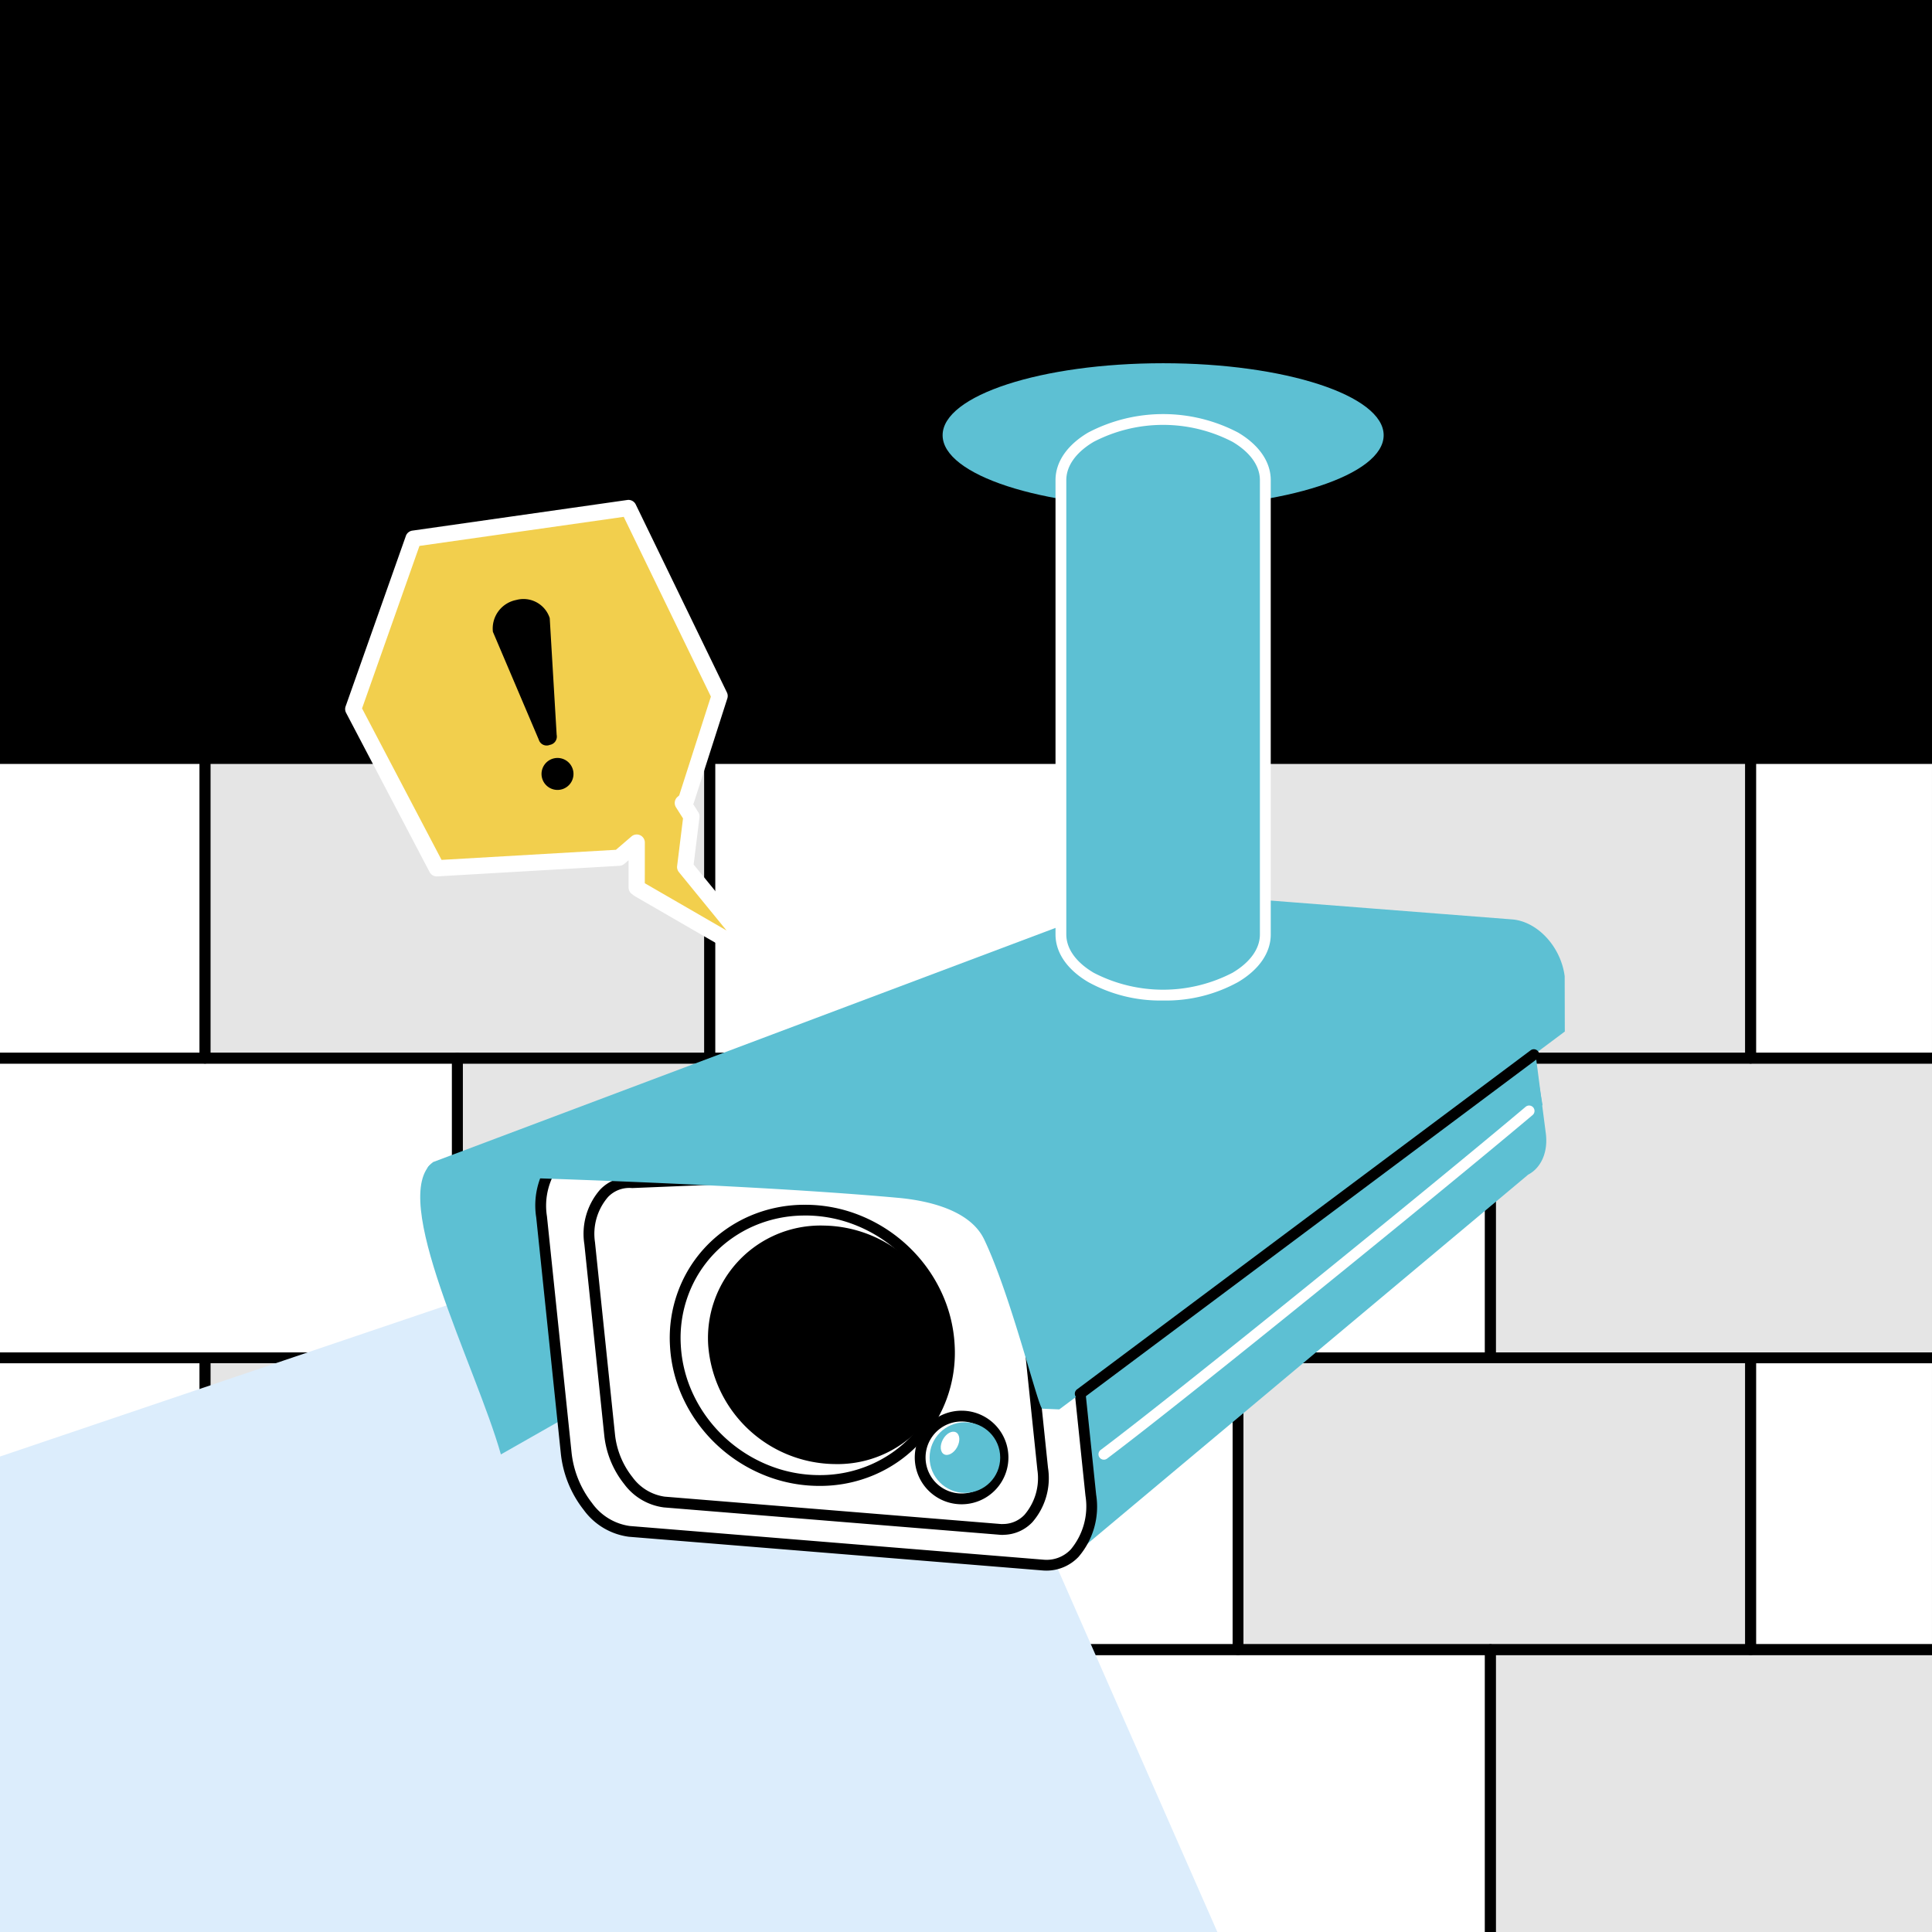
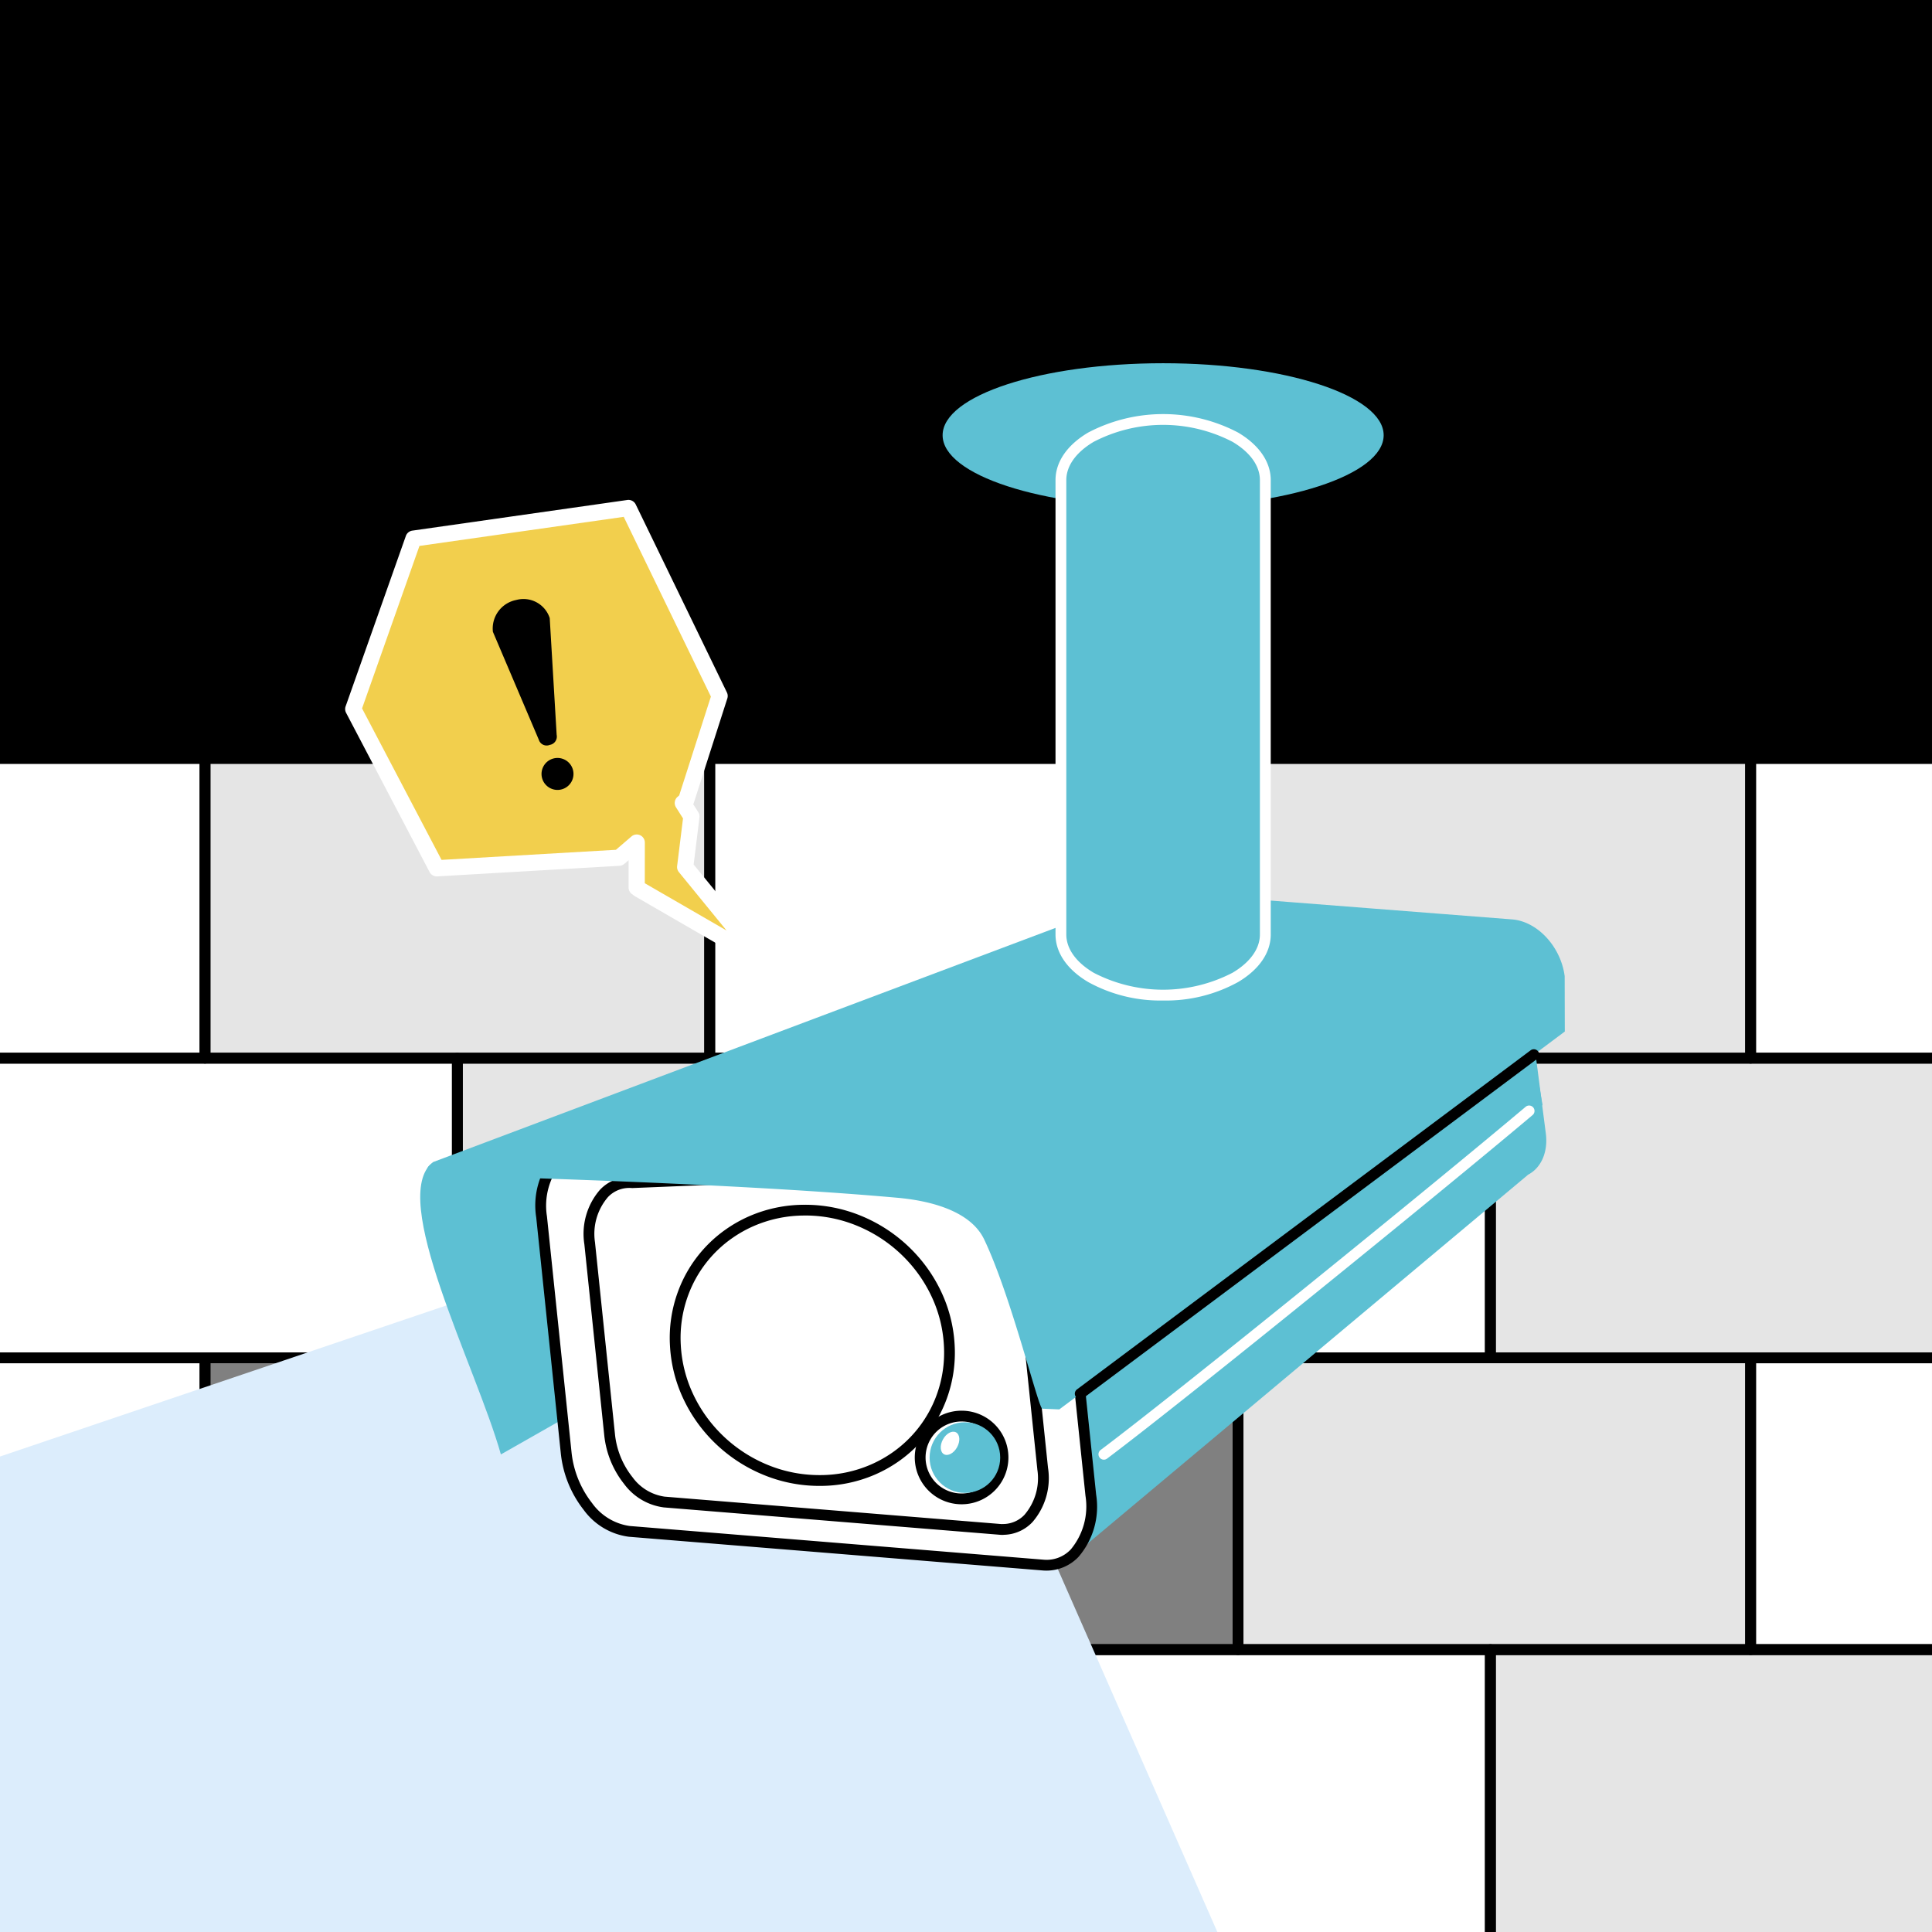
<svg xmlns="http://www.w3.org/2000/svg" id="グループ_1291" data-name="グループ 1291" width="241.804" height="241.802" viewBox="0 0 241.804 241.802">
  <rect x="0" y="0" width="241.804" height="241.802" fill="#808080" stroke="none" />
  <defs>
    <clipPath id="clip-path">
      <rect id="長方形_1465" data-name="長方形 1465" width="241.803" height="241.802" fill="none" />
    </clipPath>
  </defs>
  <rect id="長方形_1442" data-name="長方形 1442" width="63.165" height="37.504" transform="translate(25.661 94.937)" fill="#e5e5e5" />
-   <rect id="長方形_1443" data-name="長方形 1443" width="63.165" height="36.517" transform="translate(25.661 169.945)" fill="#e5e5e5" />
  <rect id="長方形_1444" data-name="長方形 1444" width="65.139" height="37.504" transform="translate(57.243 132.441)" fill="#e5e5e5" />
  <rect id="長方形_1445" data-name="長方形 1445" width="65.139" height="35.34" transform="translate(57.243 206.462)" fill="#e5e5e5" />
  <rect id="長方形_1446" data-name="長方形 1446" width="64.152" height="37.504" transform="translate(154.951 94.937)" fill="#e5e5e5" />
  <rect id="長方形_1447" data-name="長方形 1447" width="64.152" height="36.517" transform="translate(154.951 169.945)" fill="#e5e5e5" />
  <rect id="長方形_1448" data-name="長方形 1448" width="55.27" height="37.504" transform="translate(186.533 132.441)" fill="#e5e5e5" />
  <rect id="長方形_1449" data-name="長方形 1449" width="55.27" height="35.34" transform="translate(186.533 206.462)" fill="#e5e5e5" />
  <rect id="長方形_1450" data-name="長方形 1450" width="25.661" height="37.504" transform="translate(0 94.937)" fill="#fff" />
  <rect id="長方形_1451" data-name="長方形 1451" width="25.661" height="36.517" transform="translate(0 169.945)" fill="#fff" />
  <rect id="長方形_1452" data-name="長方形 1452" width="57.244" height="37.504" transform="translate(0 132.441)" fill="#fff" />
  <rect id="長方形_1453" data-name="長方形 1453" width="57.244" height="35.34" transform="translate(0 206.462)" fill="#fff" />
  <rect id="長方形_1454" data-name="長方形 1454" width="22.7" height="37.504" transform="translate(219.102 94.937)" fill="#fff" />
  <rect id="長方形_1455" data-name="長方形 1455" width="22.7" height="36.517" transform="translate(219.102 169.945)" fill="#fff" />
  <rect id="長方形_1456" data-name="長方形 1456" width="66.125" height="37.504" transform="translate(88.825 94.937)" fill="#fff" />
-   <rect id="長方形_1457" data-name="長方形 1457" width="66.125" height="36.517" transform="translate(88.825 169.945)" fill="#fff" />
  <rect id="長方形_1458" data-name="長方形 1458" width="64.152" height="37.504" transform="translate(122.381 132.441)" fill="#fff" />
  <rect id="長方形_1459" data-name="長方形 1459" width="64.152" height="35.34" transform="translate(122.381 206.462)" fill="#fff" />
  <rect id="長方形_1460" data-name="長方形 1460" width="241.803" height="94.937" transform="translate(0 0)" />
  <path id="長方形_1461" data-name="長方形 1461" d="M.176-.5H63.34a.676.676,0,0,1,.676.676v37.5a.676.676,0,0,1-.676.676H.176A.676.676,0,0,1-.5,37.68V.176A.676.676,0,0,1,.176-.5ZM62.665.851H.851V37H62.665Z" transform="translate(25.485 94.762)" />
  <path id="長方形_1462" data-name="長方形 1462" d="M.176-.5H63.34a.676.676,0,0,1,.676.676V36.693a.676.676,0,0,1-.676.676H.176A.676.676,0,0,1-.5,36.693V.176A.676.676,0,0,1,.176-.5ZM62.665.851H.851V36.017H62.665Z" transform="translate(25.485 169.769)" />
  <path id="長方形_1463" data-name="長方形 1463" d="M.176-.5H65.314a.676.676,0,0,1,.676.676v37.5a.676.676,0,0,1-.676.676H.176A.676.676,0,0,1-.5,37.68V.176A.676.676,0,0,1,.176-.5ZM64.639.851H.851V37H64.639Z" transform="translate(57.067 132.266)" />
  <g id="グループ_1251" data-name="グループ 1251" transform="translate(0 0)">
    <g id="グループ_1250" data-name="グループ 1250" transform="translate(0)" clip-path="url(#clip-path)">
      <path id="長方形_1464" data-name="長方形 1464" d="M.176-.5H65.314a.676.676,0,0,1,.676.676V36.693a.676.676,0,0,1-.676.676H.176A.676.676,0,0,1-.5,36.693V.176A.676.676,0,0,1,.176-.5ZM64.639.851H.851V36.017H64.639Z" transform="translate(57.067 206.287)" />
    </g>
  </g>
  <path id="長方形_1466" data-name="長方形 1466" d="M.176-.5H64.327A.676.676,0,0,1,65,.176v37.5a.676.676,0,0,1-.676.676H.176A.676.676,0,0,1-.5,37.68V.176A.676.676,0,0,1,.176-.5ZM63.652.851H.851V37h62.8Z" transform="translate(154.775 94.762)" />
  <path id="長方形_1467" data-name="長方形 1467" d="M.176-.5H64.327A.676.676,0,0,1,65,.176V36.693a.676.676,0,0,1-.676.676H.176A.676.676,0,0,1-.5,36.693V.176A.676.676,0,0,1,.176-.5ZM63.652.851H.851V36.017h62.8Z" transform="translate(154.775 169.769)" />
  <g id="グループ_1253" data-name="グループ 1253" transform="translate(0 0)">
    <g id="グループ_1252" data-name="グループ 1252" transform="translate(0)" clip-path="url(#clip-path)">
      <path id="長方形_1468" data-name="長方形 1468" d="M.176-.5H64.327A.676.676,0,0,1,65,.176v37.5a.676.676,0,0,1-.676.676H.176A.676.676,0,0,1-.5,37.68V.176A.676.676,0,0,1,.176-.5ZM63.652.851H.851V37h62.8Z" transform="translate(186.357 132.266)" />
      <path id="長方形_1469" data-name="長方形 1469" d="M.176-.5H64.327A.676.676,0,0,1,65,.176V36.693a.676.676,0,0,1-.676.676H.176A.676.676,0,0,1-.5,36.693V.176A.676.676,0,0,1,.176-.5ZM63.652.851H.851V36.017h62.8Z" transform="translate(186.357 206.287)" />
      <path id="長方形_1470" data-name="長方形 1470" d="M.176-.5H64.327A.676.676,0,0,1,65,.176v37.5a.676.676,0,0,1-.676.676H.176A.676.676,0,0,1-.5,37.68V.176A.676.676,0,0,1,.176-.5ZM63.652.851H.851V37h62.8Z" transform="translate(-38.667 94.762)" />
      <path id="長方形_1471" data-name="長方形 1471" d="M.176-.5H64.327A.676.676,0,0,1,65,.176V36.693a.676.676,0,0,1-.676.676H.176A.676.676,0,0,1-.5,36.693V.176A.676.676,0,0,1,.176-.5ZM63.652.851H.851V36.017h62.8Z" transform="translate(-38.667 169.77)" />
      <path id="長方形_1472" data-name="長方形 1472" d="M.176-.5H64.327A.676.676,0,0,1,65,.176v37.5a.676.676,0,0,1-.676.676H.176A.676.676,0,0,1-.5,37.68V.176A.676.676,0,0,1,.176-.5ZM63.652.851H.851V37h62.8Z" transform="translate(-7.084 132.266)" />
      <path id="長方形_1473" data-name="長方形 1473" d="M.176-.5H64.327A.676.676,0,0,1,65,.176V36.693a.676.676,0,0,1-.676.676H.176A.676.676,0,0,1-.5,36.693V.176A.676.676,0,0,1,.176-.5ZM63.652.851H.851V36.017h62.8Z" transform="translate(-7.084 206.287)" />
      <path id="長方形_1474" data-name="長方形 1474" d="M.176-.5H63.34a.676.676,0,0,1,.676.676v37.5a.676.676,0,0,1-.676.676H.176A.676.676,0,0,1-.5,37.68V.176A.676.676,0,0,1,.176-.5ZM62.665.851H.851V37H62.665Z" transform="translate(218.927 94.762)" />
      <path id="長方形_1475" data-name="長方形 1475" d="M.176-.5H63.34a.676.676,0,0,1,.676.676V36.693a.676.676,0,0,1-.676.676H.176A.676.676,0,0,1-.5,36.693V.176A.676.676,0,0,1,.176-.5ZM62.665.851H.851V36.017H62.665Z" transform="translate(218.927 169.77)" />
    </g>
  </g>
  <path id="長方形_1477" data-name="長方形 1477" d="M.176-.5H66.3a.676.676,0,0,1,.676.676v37.5a.676.676,0,0,1-.676.676H.176A.676.676,0,0,1-.5,37.68V.176A.676.676,0,0,1,.176-.5ZM65.625.851H.851V37H65.625Z" transform="translate(88.65 94.762)" />
  <path id="長方形_1478" data-name="長方形 1478" d="M.176-.5H66.3a.676.676,0,0,1,.676.676V36.693a.676.676,0,0,1-.676.676H.176A.676.676,0,0,1-.5,36.693V.176A.676.676,0,0,1,.176-.5ZM65.625.851H.851V36.017H65.625Z" transform="translate(88.65 169.769)" />
  <path id="長方形_1479" data-name="長方形 1479" d="M.176-.5H64.327A.676.676,0,0,1,65,.176v37.5a.676.676,0,0,1-.676.676H.176A.676.676,0,0,1-.5,37.68V.176A.676.676,0,0,1,.176-.5ZM63.652.851H.851V37h62.8Z" transform="translate(122.206 132.266)" />
  <g id="グループ_1255" data-name="グループ 1255" transform="translate(0 0)">
    <g id="グループ_1254" data-name="グループ 1254" transform="translate(0)" clip-path="url(#clip-path)">
      <path id="長方形_1480" data-name="長方形 1480" d="M.176-.5H64.327A.676.676,0,0,1,65,.176V36.693a.676.676,0,0,1-.676.676H.176A.676.676,0,0,1-.5,36.693V.176A.676.676,0,0,1,.176-.5ZM63.652.851H.851V36.017h62.8Z" transform="translate(122.206 206.287)" />
    </g>
  </g>
  <path id="パス_8643" data-name="パス 8643" d="M133.778,559.4l-11.67-6.746-.3-.222v-5.623l-2.015,1.731-.189.163-.25.015-22.091,1.278-.477.028-.222-.422L86.479,530.377l-.15-.286.108-.3,7.284-20.6.149-.423.444-.063,25.927-3.69.535-.076.236.486,11.044,22.772.129.267-.091.282-4.027,12.55-.064.2-.158.136-.263.225.933,1.472.142.224-.033.263-.749,6.054,6.919,8.475Z" transform="translate(-42.123 -441.35)" fill="#f2cf4d" />
  <g id="グループ_1257" data-name="グループ 1257" transform="translate(0 0)">
    <g id="グループ_1256" data-name="グループ 1256" transform="translate(0)" clip-path="url(#clip-path)">
      <path id="パス_8644" data-name="パス 8644" d="M109.787,534.077a1.025,1.025,0,0,0,1.374.653,1.052,1.052,0,0,0,.871-1.208c0-.015,0-.03-.008-.044l-.868-14.619a3.454,3.454,0,0,0-4.195-2.265,3.641,3.641,0,0,0-2.918,3.98Zm1.829,2.356a2,2,0,1,0,2.445,1.411,2,2,0,0,0-2.445-1.411" transform="translate(-42.354 -441.501)" />
      <path id="パス_8645" data-name="パス 8645" d="M134.041,560.673a1.01,1.01,0,0,1-.507-.136l-11.67-6.746a1,1,0,0,1-.1-.066l-.3-.222a1.014,1.014,0,0,1-.407-.812v-3.416l-.531.456a1.013,1.013,0,0,1-.6.243l-.25.015L97.111,551.3a1.013,1.013,0,0,1-.956-.54l-.222-.422L85.7,530.825a1.014,1.014,0,0,1-.058-.808l.108-.3,7.432-21.026a1.014,1.014,0,0,1,.813-.667l.444-.063L120.9,504.19a1.013,1.013,0,0,1,1.054.561l.236.486,11.174,23.041a1.013,1.013,0,0,1,.052.751l-.091.282-4.091,12.749a1.012,1.012,0,0,1-.09.2l.635,1a1.014,1.014,0,0,1,.15.667l-.729,5.888,6.645,8.139a1.013,1.013,0,0,1-.053,1.342l-1.017,1.061A1.013,1.013,0,0,1,134.041,560.673Zm-10.953-8.516,10.231,5.914-5.965-7.307a1.014,1.014,0,0,1-.221-.765l.737-5.957-.88-1.389a1.014,1.014,0,0,1,.2-1.312l.2-.173,3.97-12.374L120.45,506.3l-25.566,3.639L87.7,530.275l9.95,18.959,21.823-1.263,1.946-1.671a1.013,1.013,0,0,1,1.674.769Z" transform="translate(-42.386 -441.613)" fill="#fff" />
      <path id="パス_8646" data-name="パス 8646" d="M135.311,592.873,0,638.666v75.008H206.272L156.779,601.106Z" transform="translate(-40.996 -442.498)" fill="#dcedfc" />
      <path id="パス_8647" data-name="パス 8647" d="M96.436,587.416c-5.708,4.343,5.377,25.543,8.488,36.59l95.743-54.459-12.077-16.8Z" transform="translate(-42.234 -441.974)" fill="#5dc0d3" />
      <path id="パス_8648" data-name="パス 8648" d="M188.747,555.447a3.91,3.91,0,0,0-2.11.545l-.009.007c-1.638.691-72.906,30.731-73.987,30.67l62.894,51.093,58.181-48.728.009-.008c1.6-.834,2.518-2.793,2.21-5.175l-2.456-18.986c-.428-3.321-3.066-6.171-5.922-6.394l-38.549-3.013c-.089-.007-.172-.014-.26-.015" transform="translate(-42.466 -442.009)" fill="#5dc0d3" />
      <path id="パス_8649" data-name="パス 8649" d="M116.172,585.969l51.815,4.223c3.825.312,7.36,4.732,7.9,9.869l3.073,29.483c.535,5.141-2.131,9.056-5.956,8.745l-51.815-4.22c-3.825-.311-7.361-4.732-7.9-9.869l-3.072-29.483c-.536-5.141,2.131-9.055,5.955-8.743" transform="translate(-42.434 -442.408)" fill="#fff" />
      <path id="パス_8650" data-name="パス 8650" d="M168.223,634.728a3.921,3.921,0,0,1-.458-.019l-41.988-3.419a7.338,7.338,0,0,1-4.968-2.925,11.727,11.727,0,0,1-2.495-6.117l-2.487-23.888a8.408,8.408,0,0,1,1.932-6.8l.021-.023a5.021,5.021,0,0,1,4.078-1.569l30.883-1.259a.663.663,0,0,1,.289.052l11.07,4.652a7.459,7.459,0,0,1,4.8,2.945,11.752,11.752,0,0,1,2.466,6.078l2.487,23.88a8.4,8.4,0,0,1-1.935,6.8l-.021.023a5.063,5.063,0,0,1-3.582,1.579A.678.678,0,0,1,168.223,634.728Zm-49.448-42.272a7.059,7.059,0,0,0-1.609,5.71c0,.012,0,.024,0,.036l2.489,23.906a10.36,10.36,0,0,0,2.2,5.405,6.018,6.018,0,0,0,4.028,2.43l42,3.42.026,0a2.014,2.014,0,0,0,.222.011.436.436,0,0,1,.09-.006h.009a3.705,3.705,0,0,0,2.673-1.145,7.054,7.054,0,0,0,1.611-5.712c0-.012,0-.024,0-.036l-2.489-23.9c-.42-4.023-3.184-7.536-6.161-7.83a.675.675,0,0,1-.2-.049l-11.022-4.632-30.775,1.254a.678.678,0,0,1-.088,0A3.68,3.68,0,0,0,118.775,592.455Z" transform="translate(-42.689 -442.626)" />
      <path id="パス_8651" data-name="パス 8651" d="M180.455,626.171c1.735-.347,55.933-45.7,55.933-45.7l-2.081-12.151-55.58,30.543Z" transform="translate(-43.329 -442.177)" fill="#5dc0d3" />
      <path id="パス_8652" data-name="パス 8652" d="M181.7,625.214a.676.676,0,0,1-.406-1.216c9.682-7.267,41.846-33.381,53.173-42.934a.676.676,0,1,1,.871,1.033C224,591.659,191.8,617.8,182.1,625.079A.673.673,0,0,1,181.7,625.214Z" transform="translate(-43.541 -442.524)" fill="#fff" />
      <path id="パス_8653" data-name="パス 8653" d="M143.394,594a18.182,18.182,0,0,1,18.052,16.891A15.933,15.933,0,0,1,146.5,627.75h0q-.626.038-1.253.027a18.183,18.183,0,0,1-18.046-16.89,15.931,15.931,0,0,1,14.94-16.864q.628-.038,1.256-.027" transform="translate(-42.656 -442.513)" fill="#fff" />
      <path id="パス_8654" data-name="パス 8654" d="M145.467,628.66h-.075a18.342,18.342,0,0,1-6.989-1.378,19.155,19.155,0,0,1-8.146-6.336,18.709,18.709,0,0,1-1.8-2.98,17.8,17.8,0,0,1-1.773-6.836,16.762,16.762,0,0,1,1.011-6.815,16.4,16.4,0,0,1,6.021-7.789,16.8,16.8,0,0,1,2.965-1.652,17.285,17.285,0,0,1,6.838-1.4h.083a18.313,18.313,0,0,1,6.988,1.379,19.179,19.179,0,0,1,8.146,6.335,18.8,18.8,0,0,1,1.8,2.975A17.8,17.8,0,0,1,162.311,611a16.763,16.763,0,0,1-1.012,6.816,16.4,16.4,0,0,1-6.02,7.789,16.86,16.86,0,0,1-2.966,1.652A17.265,17.265,0,0,1,145.467,628.66Zm-1.948-33.839a15.938,15.938,0,0,0-6.3,1.293,15.44,15.44,0,0,0-2.725,1.519,15.052,15.052,0,0,0-5.527,7.149,15.42,15.42,0,0,0-.929,6.27,16.459,16.459,0,0,0,1.64,6.324,17.366,17.366,0,0,0,1.671,2.766,17.8,17.8,0,0,0,7.572,5.889,17,17,0,0,0,6.48,1.277h.072a15.919,15.919,0,0,0,6.311-1.3,15.492,15.492,0,0,0,2.727-1.519,15.054,15.054,0,0,0,5.526-7.149,15.422,15.422,0,0,0,.93-6.271,16.457,16.457,0,0,0-1.641-6.323,17.448,17.448,0,0,0-1.671-2.762,17.828,17.828,0,0,0-7.573-5.889,16.975,16.975,0,0,0-6.479-1.278Z" transform="translate(-42.831 -442.688)" />
-       <path id="パス_8655" data-name="パス 8655" d="M145.648,595.927A16.07,16.07,0,0,1,161.6,610.854a14.081,14.081,0,0,1-13.206,14.9c-.367.023-.736.031-1.1.024a16.07,16.07,0,0,1-15.95-14.93,14.079,14.079,0,0,1,13.2-14.9h0q.552-.034,1.106-.024" transform="translate(-42.71 -442.538)" />
      <path id="パス_8656" data-name="パス 8656" d="M173.589,639.157q-.233,0-.468-.019l-51.815-4.22a8.318,8.318,0,0,1-5.654-3.376,13.751,13.751,0,0,1-2.858-7.1l-3.072-29.483a9.624,9.624,0,0,1,2.211-7.792,5.536,5.536,0,0,1,4.393-1.7.73.73,0,0,1,.078,0l51.815,4.223a8.321,8.321,0,0,1,5.654,3.377,13.757,13.757,0,0,1,2.859,7.1L179.8,629.65a9.627,9.627,0,0,1-2.212,7.793A5.541,5.541,0,0,1,173.589,639.157Zm-57.663-52.35a4.152,4.152,0,0,0-3.028,1.307,8.415,8.415,0,0,0-1.833,6.708l3.072,29.483a12.386,12.386,0,0,0,2.569,6.393,7,7,0,0,0,4.709,2.873l51.815,4.22a4.154,4.154,0,0,0,3.4-1.292,8.418,8.418,0,0,0,1.834-6.709l-3.073-29.483a12.39,12.39,0,0,0-2.57-6.392,7,7,0,0,0-4.709-2.874l-51.741-4.217c-.024,0-.049,0-.073,0Q116.108,586.807,115.926,586.807Z" transform="translate(-42.609 -442.583)" />
      <path id="パス_8657" data-name="パス 8657" d="M188.4,553.7a4.35,4.35,0,0,0-2.343.605s0,.006-.017.01c-1.625.685-73.146,27.307-89.2,33.069-1.92.691-.826,1.686-.953,1.678,0,0,36.282.817,58.717,2.837,3.983.359,9.089,1.6,10.814,5.205,3.426,7.166,6.864,21.442,7.293,21.19l2.112.089,63.27-47.294-.017-6.926c-.477-3.689-3.407-6.854-6.577-7.106l-42.817-3.34c-.1-.008-.19-.015-.288-.017Z" transform="translate(-42.245 -441.986)" fill="#5dc0d3" />
      <path id="パス_8658" data-name="パス 8658" d="M188.673,486.571c15.241,0,27.6,4.035,27.6,9.011s-12.356,9.012-27.6,9.012-27.6-4.035-27.6-9.012,12.356-9.011,27.6-9.011" transform="translate(-43.098 -441.11)" fill="#5dc0d3" />
      <path id="パス_8659" data-name="パス 8659" d="M176.076,558.158V501.3c0-4.194,5.724-7.592,12.793-7.592s12.793,3.4,12.793,7.592v56.864c0,4.193-5.724,7.592-12.793,7.592s-12.793-3.4-12.793-7.592" transform="translate(-43.294 -441.203)" fill="#5dc0d3" />
      <path id="パス_8660" data-name="パス 8660" d="M189.044,566.6a18.673,18.673,0,0,1-9.392-2.318c-2.629-1.56-4.077-3.673-4.077-5.949h1.351c0,1.78,1.213,3.48,3.415,4.787a18.85,18.85,0,0,0,17.4,0c2.2-1.307,3.415-3.007,3.415-4.787V501.471c0-1.781-1.213-3.481-3.415-4.788a18.856,18.856,0,0,0-17.4,0c-2.2,1.307-3.415,3.007-3.415,4.787v56.862h-1.351V501.471c0-2.276,1.448-4.389,4.077-5.949a20.19,20.19,0,0,1,18.784,0c2.629,1.56,4.077,3.673,4.077,5.95v56.864c0,2.276-1.448,4.389-4.076,5.949A18.673,18.673,0,0,1,189.044,566.6Z" transform="translate(-43.47 -441.379)" fill="#fff" />
      <path id="線_188" data-name="線 188" d="M.176,43.294a.676.676,0,0,1-.405-1.217L56.552-.366A.676.676,0,0,1,57.361.717L.58,43.159A.673.673,0,0,1,.176,43.294Z" transform="translate(135.023 131.815)" />
      <path id="パス_8661" data-name="パス 8661" d="M163.418,620a5.285,5.285,0,1,1-5.285,5.285A5.286,5.286,0,0,1,163.418,620" transform="translate(-43.06 -442.852)" fill="#fff" />
      <path id="パス_8662" data-name="パス 8662" d="M163.587,631.3h-.008a5.856,5.856,0,0,1,.008-11.712h.009a5.856,5.856,0,0,1-.009,11.712Zm0-10.361a4.5,4.5,0,0,0-.006,9.01h.006a4.5,4.5,0,0,0,.007-9.01Z" transform="translate(-43.237 -443.029)" />
      <ellipse id="楕円形_35" data-name="楕円形 35" cx="4.418" cy="4.418" rx="4.418" ry="4.418" transform="translate(116.347 178.009)" fill="#5dc0d3" />
      <path id="パス_8663" data-name="パス 8663" d="M162.747,622.147c.493.268.553,1.1.139,1.857s-1.147,1.153-1.638.888-.552-1.1-.138-1.856,1.147-1.153,1.637-.888" transform="translate(-43.095 -442.879)" fill="#fff" />
    </g>
  </g>
</svg>